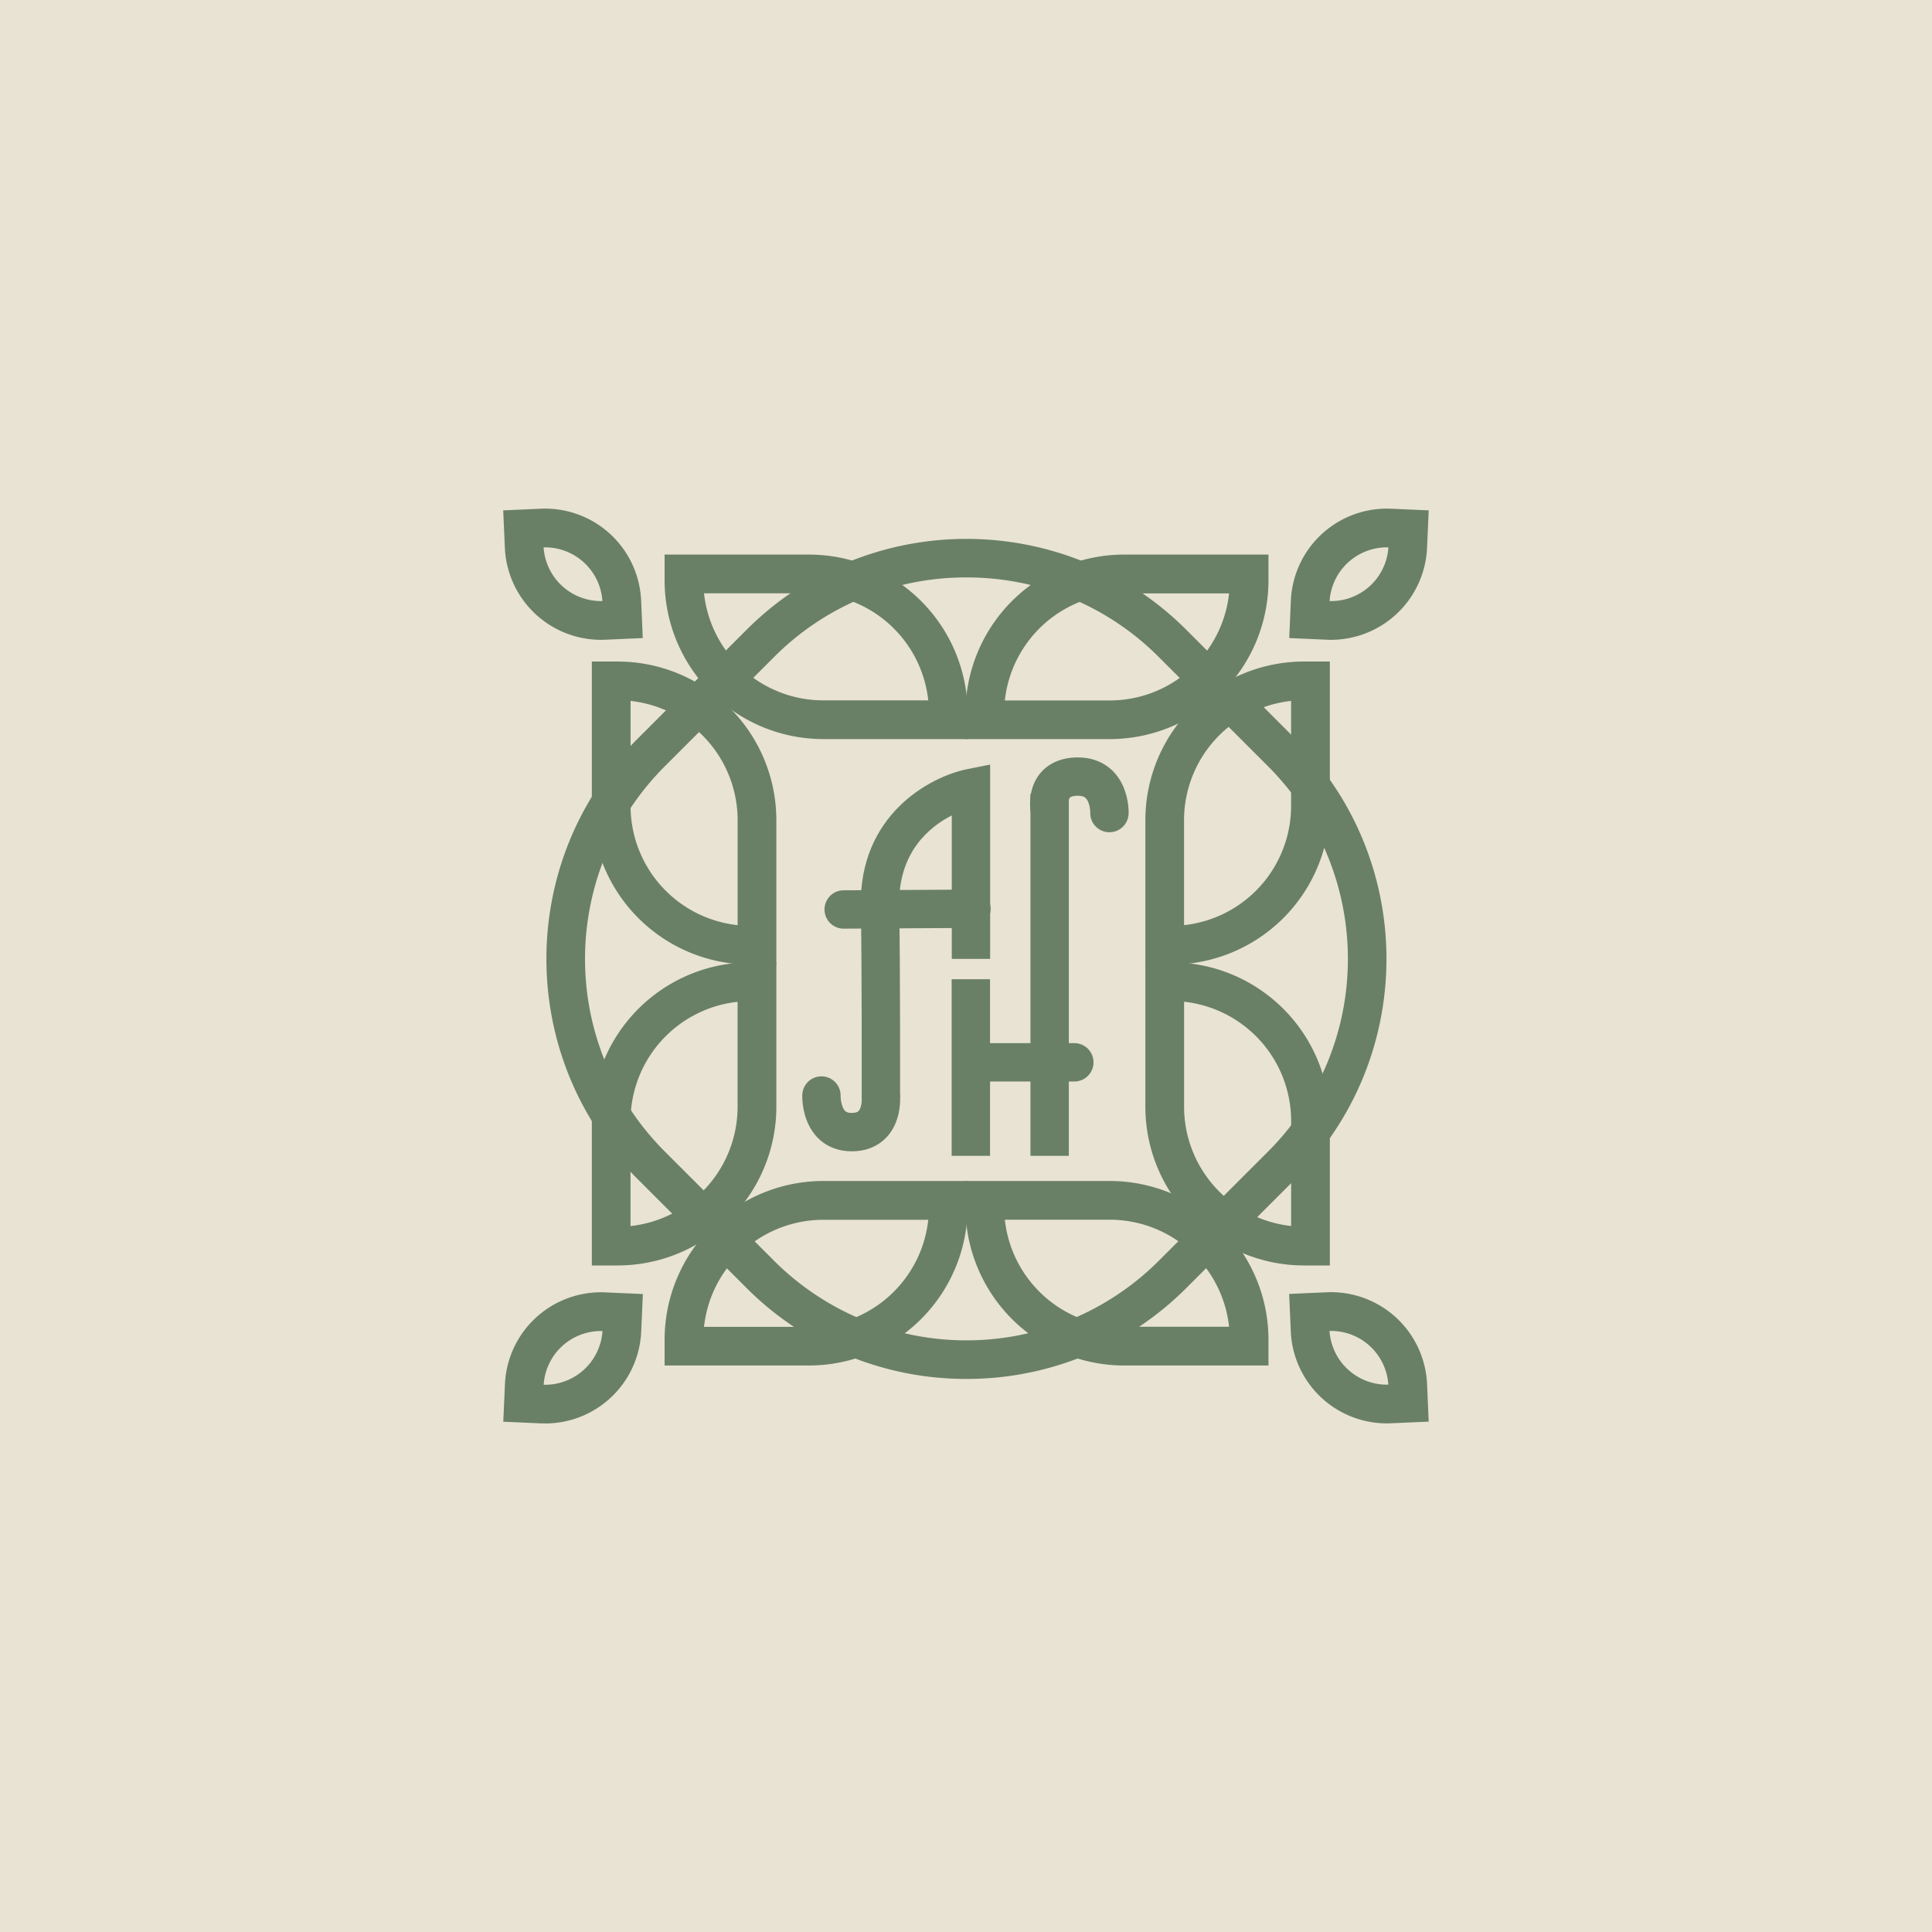
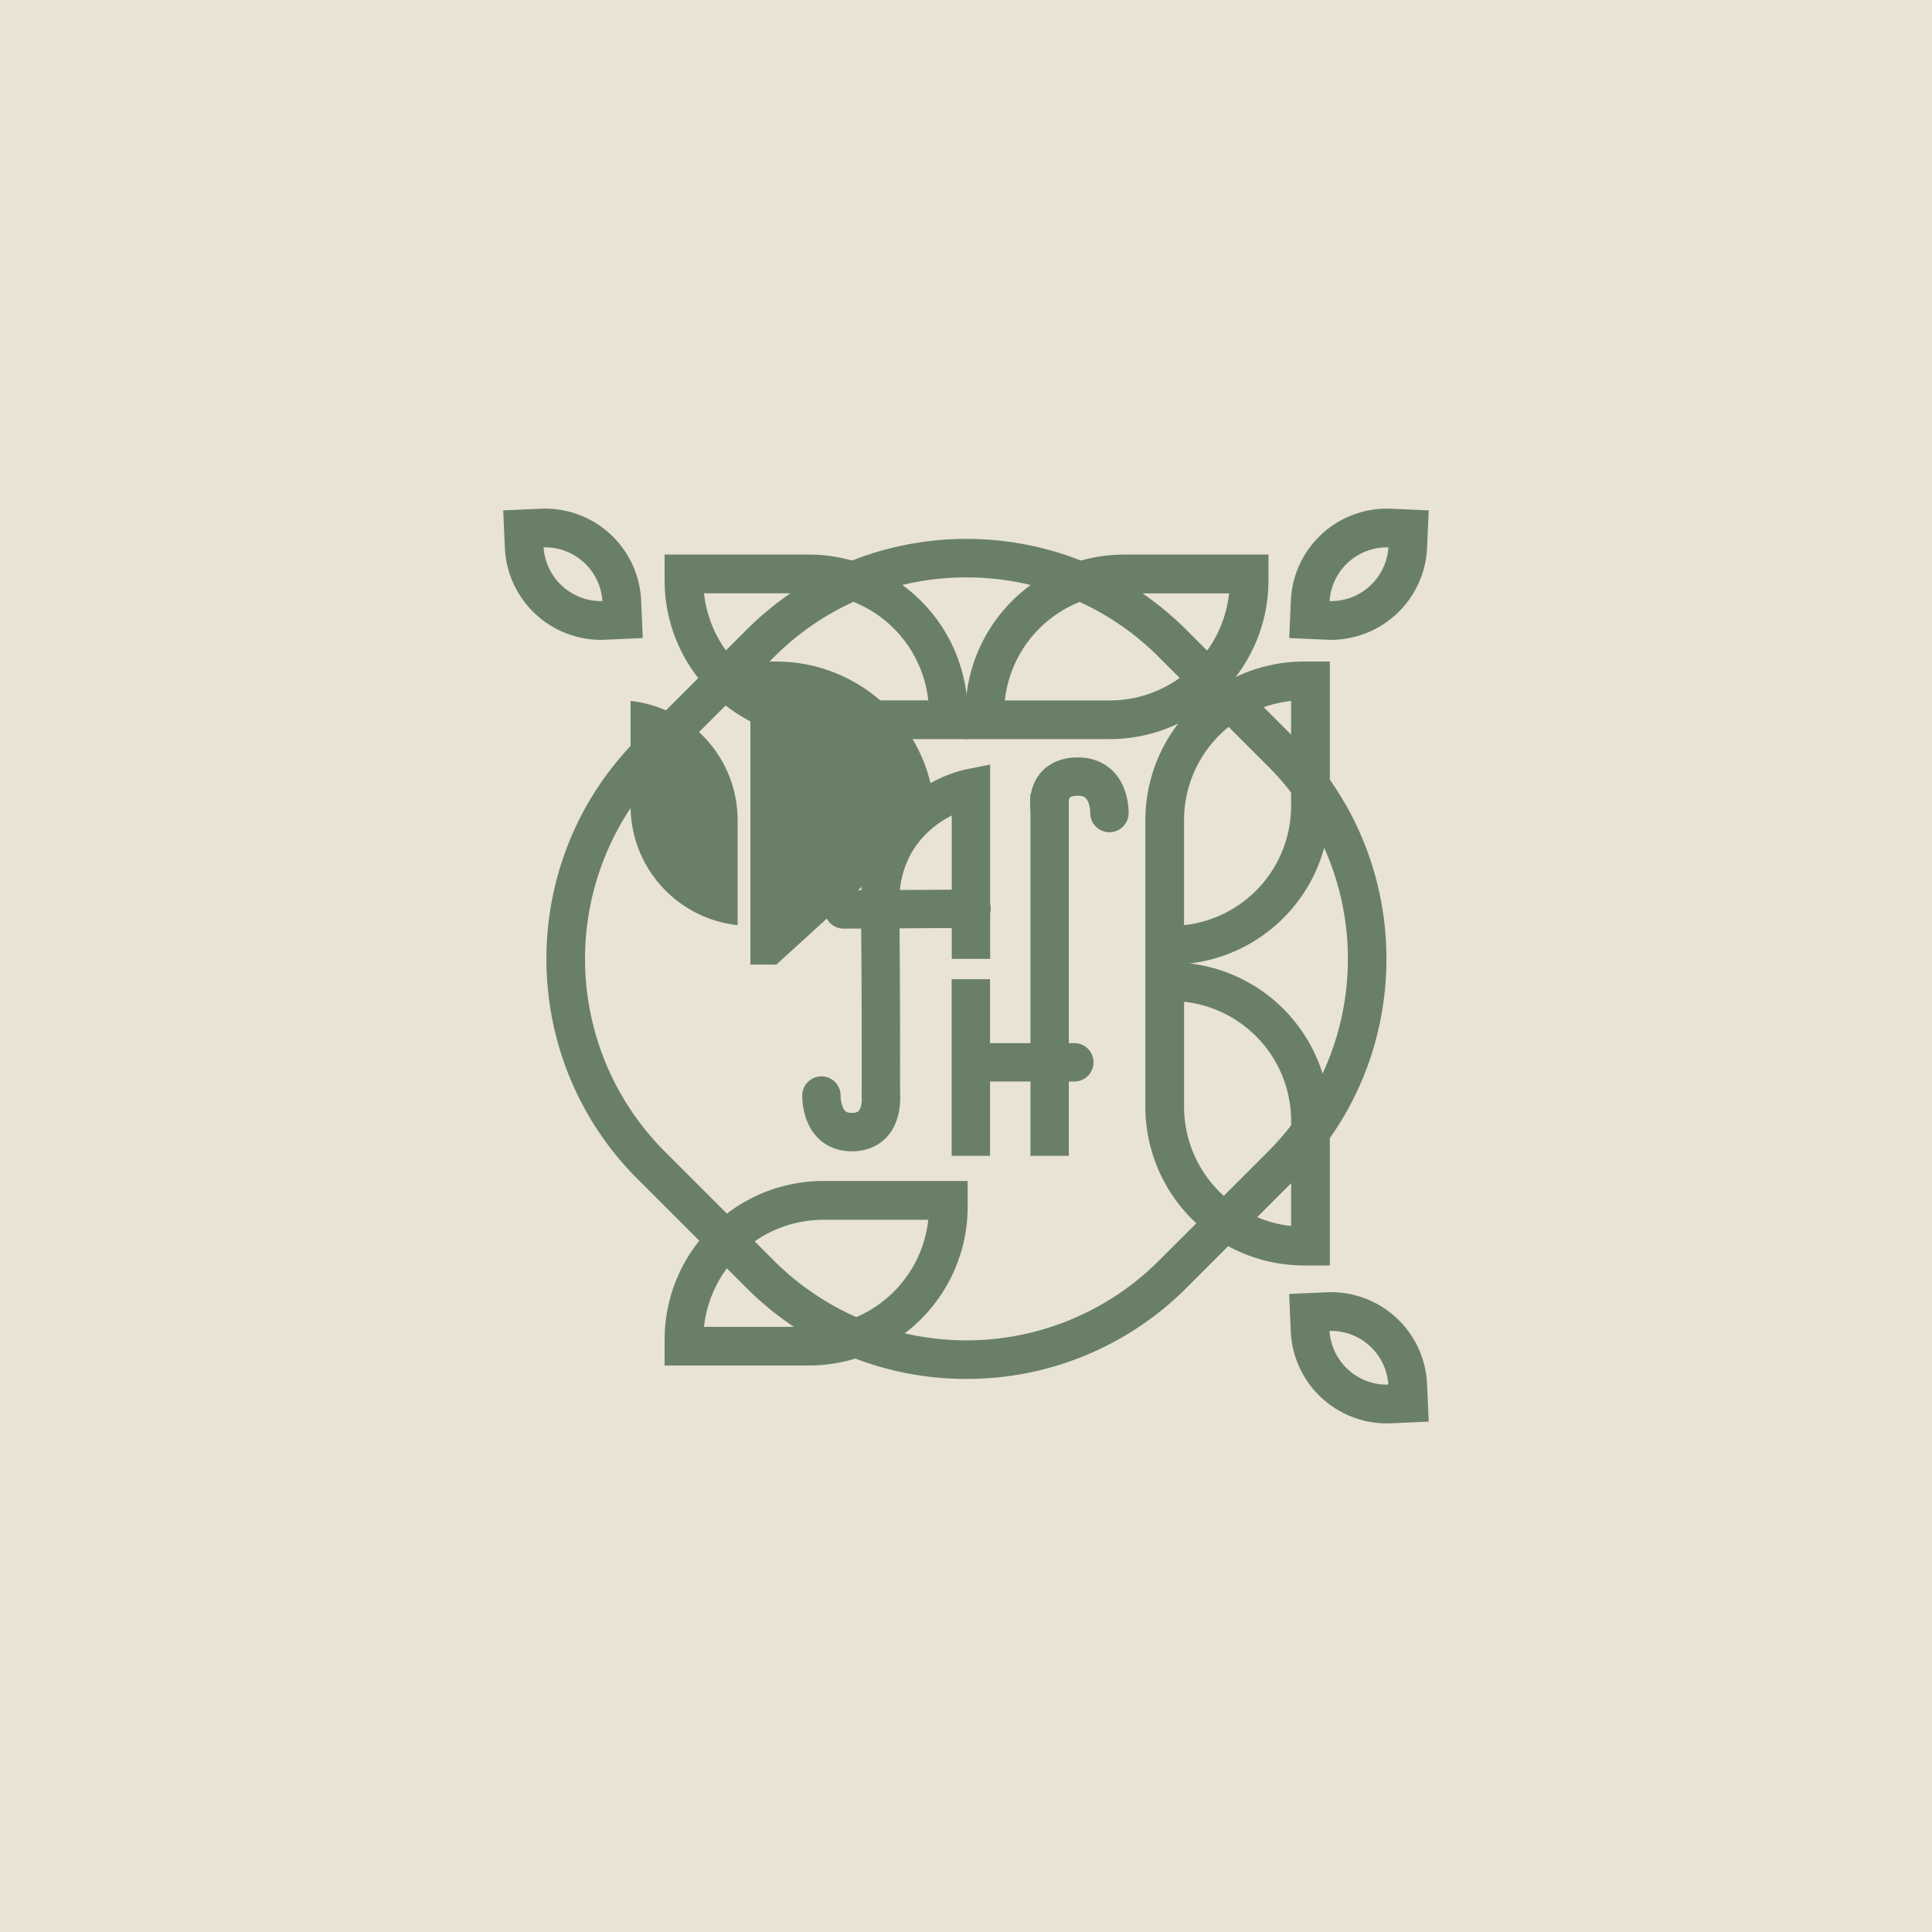
<svg xmlns="http://www.w3.org/2000/svg" id="Слой_1" data-name="Слой 1" viewBox="0 0 1000 1000">
  <defs>
    <style>.cls-1{fill:#e9e3d4;}.cls-2{fill:#698066;}</style>
  </defs>
  <rect class="cls-1" x="-52.74" y="-24.74" width="1118.56" height="1108.17" />
  <path class="cls-2" d="M500.23,713.73A160.47,160.47,0,0,1,386.4,666.66l-56.51-56.51c-62.76-62.76-62.76-164.89,0-227.65L386.4,326c62.76-62.76,164.89-62.76,227.65,0l56.51,56.51c62.76,62.76,62.76,164.89,0,227.65l-56.51,56.51A160.47,160.47,0,0,1,500.23,713.73Zm0-414.85a140,140,0,0,0-99.66,41.28l-56.51,56.51a141,141,0,0,0,0,199.31l56.51,56.51a140.93,140.93,0,0,0,199.31,0L656.39,596a140.93,140.93,0,0,0,0-199.31l-56.51-56.51A140,140,0,0,0,500.23,298.88Z" />
  <path class="cls-2" d="M500.86,382.55H426.08A82.16,82.16,0,0,1,344,300.48V287.05h74.78a82.17,82.17,0,0,1,82.07,82.07ZM364.4,307.1a62.12,62.12,0,0,0,61.68,55.41h54.39a62.12,62.12,0,0,0-61.68-55.41Z" />
  <path class="cls-2" d="M574.49,382.55H499.71V369.12a82.17,82.17,0,0,1,82.07-82.07h74.78v13.43A82.15,82.15,0,0,1,574.49,382.55Zm-54.38-20h54.38a62.12,62.12,0,0,0,61.68-55.41H581.78A62.11,62.11,0,0,0,520.11,362.51Z" />
-   <path class="cls-2" d="M656.56,706.78H581.78a82.17,82.17,0,0,1-82.07-82.07V611.28h74.78a82.15,82.15,0,0,1,82.07,82.06ZM520.11,631.32a62.11,62.11,0,0,0,61.67,55.41h54.39a62.12,62.12,0,0,0-61.68-55.41Z" />
  <path class="cls-2" d="M418.79,706.78H344V693.34a82.16,82.16,0,0,1,82.07-82.06h74.78v13.43A82.17,82.17,0,0,1,418.79,706.78Zm-54.39-20h54.39a62.12,62.12,0,0,0,61.68-55.41H426.08A62.12,62.12,0,0,0,364.4,686.73Z" />
  <path class="cls-2" d="M606.27,499.26H592.84V424.48a82.15,82.15,0,0,1,82.06-82.07h13.43v74.78A82.16,82.16,0,0,1,606.27,499.26Zm62-136.46a62.12,62.12,0,0,0-55.41,61.68v54.38a62.11,62.11,0,0,0,55.41-61.67Z" />
  <path class="cls-2" d="M688.33,655H674.9a82.16,82.16,0,0,1-82.06-82.07V498.11h13.43a82.16,82.16,0,0,1,82.06,82.07ZM612.88,518.5v54.39a62.12,62.12,0,0,0,55.41,61.68V580.18A62.12,62.12,0,0,0,612.88,518.5Z" />
-   <path class="cls-2" d="M401.84,499.26H388.41a82.17,82.17,0,0,1-82.07-82.07V342.41h13.43a82.16,82.16,0,0,1,82.07,82.07ZM326.38,362.8v54.39a62.11,62.11,0,0,0,55.42,61.67V424.48A62.12,62.12,0,0,0,326.38,362.8Z" />
-   <path class="cls-2" d="M319.77,655H306.34V580.18a82.17,82.17,0,0,1,82.07-82.07h13.43v74.78A82.17,82.17,0,0,1,319.77,655Zm62-136.46a62.12,62.12,0,0,0-55.42,61.68v54.39a62.12,62.12,0,0,0,55.42-61.68Z" />
+   <path class="cls-2" d="M401.84,499.26H388.41V342.41h13.43a82.16,82.16,0,0,1,82.07,82.07ZM326.38,362.8v54.39a62.11,62.11,0,0,0,55.42,61.67V424.48A62.12,62.12,0,0,0,326.38,362.8Z" />
  <path class="cls-2" d="M311,331.17a49.82,49.82,0,0,1-49.68-47.58l-.86-19.42,19.5-.86a49.76,49.76,0,0,1,51.89,47.53l.85,19.42-19.49.86C312.51,331.15,311.77,331.17,311,331.17Zm-29.63-47.85a29.77,29.77,0,0,0,30.43,27.79,29.72,29.72,0,0,0-30.43-27.79Z" />
  <path class="cls-2" d="M689,331.17c-.74,0-1.47,0-2.21-.05l-19.49-.86.85-19.42A49.76,49.76,0,0,1,720,263.31l19.5.86-.86,19.42A49.82,49.82,0,0,1,689,331.17Zm-.8-20.06a29.72,29.72,0,0,0,30.43-27.79,29.72,29.72,0,0,0-30.43,27.79Z" />
-   <path class="cls-2" d="M282.23,736.74c-.74,0-1.49,0-2.23,0l-19.5-.86.86-19.42a49.76,49.76,0,0,1,51.89-47.53l19.49.86-.85,19.42a49.76,49.76,0,0,1-49.66,47.58Zm-.82-20a29.74,29.74,0,0,0,30.43-27.8,29.72,29.72,0,0,0-30.43,27.8Z" />
  <path class="cls-2" d="M717.77,736.74a49.76,49.76,0,0,1-49.66-47.58l-.85-19.42,19.49-.86a49.76,49.76,0,0,1,51.89,47.53l.86,19.42-19.5.86C719.26,736.72,718.51,736.74,717.77,736.74Zm-29.61-47.85a29.74,29.74,0,0,0,30.43,27.8,29.72,29.72,0,0,0-30.43-27.8Z" />
  <path class="cls-2" d="M556.07,559.79H502.89a9.93,9.93,0,0,1,0-19.86h53.18a9.93,9.93,0,0,1,0,19.86Z" />
  <rect class="cls-2" x="492.58" y="506.84" width="19.86" height="91.42" />
  <path class="cls-2" d="M574.25,430.76h-.34a9.92,9.92,0,0,1-9.59-10.25c0-1.55-.52-5.54-2.33-7.37-.34-.34-1.24-1.26-4.07-1.26-2.45,0-3.78.52-4.17,1-.65.74-.85,2.8-.7,3.94a9.86,9.86,0,0,1-8.19,11.33,10,10,0,0,1-11.43-8.26c-.19-1.18-1.7-11.75,5.17-19.84,3.09-3.64,8.95-8,19.32-8,7.38,0,13.73,2.54,18.38,7.34,8.08,8.36,7.91,20.45,7.87,21.81A9.93,9.93,0,0,1,574.25,430.76Z" />
  <rect class="cls-2" x="533.36" y="410.9" width="19.86" height="187.36" />
  <path class="cls-2" d="M436.41,480.67a9.93,9.93,0,0,1-.06-19.85l66.1-.37a9.93,9.93,0,1,1,.11,19.85l-66.1.37Z" />
  <path class="cls-2" d="M465.88,568.11l-19.85,0c0-.69.12-69.17-.47-99-.93-47.24,35.61-67.07,55.06-71l11.88-2.37V496.33H492.64V422.06c-11.71,6-27.77,19.17-27.22,46.66C466,498.72,465.88,567.42,465.88,568.11Z" />
  <path class="cls-2" d="M440.86,595.91c-8.75,0-14.32-3.71-17.49-6.89-8.32-8.34-8.16-20.86-8.11-22.26a9.92,9.92,0,0,1,19.84.57c0,2.15.71,6.08,2.35,7.7.31.3,1.15,1.1,3.76,1,2.34-.07,3-.78,3.21-1,1.26-1.37,1.72-4.56,1.63-6.29a9.93,9.93,0,0,1,19.8-1.41c.1,1.28.75,12.73-6.64,20.95-3,3.33-8.44,7.35-17.41,7.62Z" />
</svg>